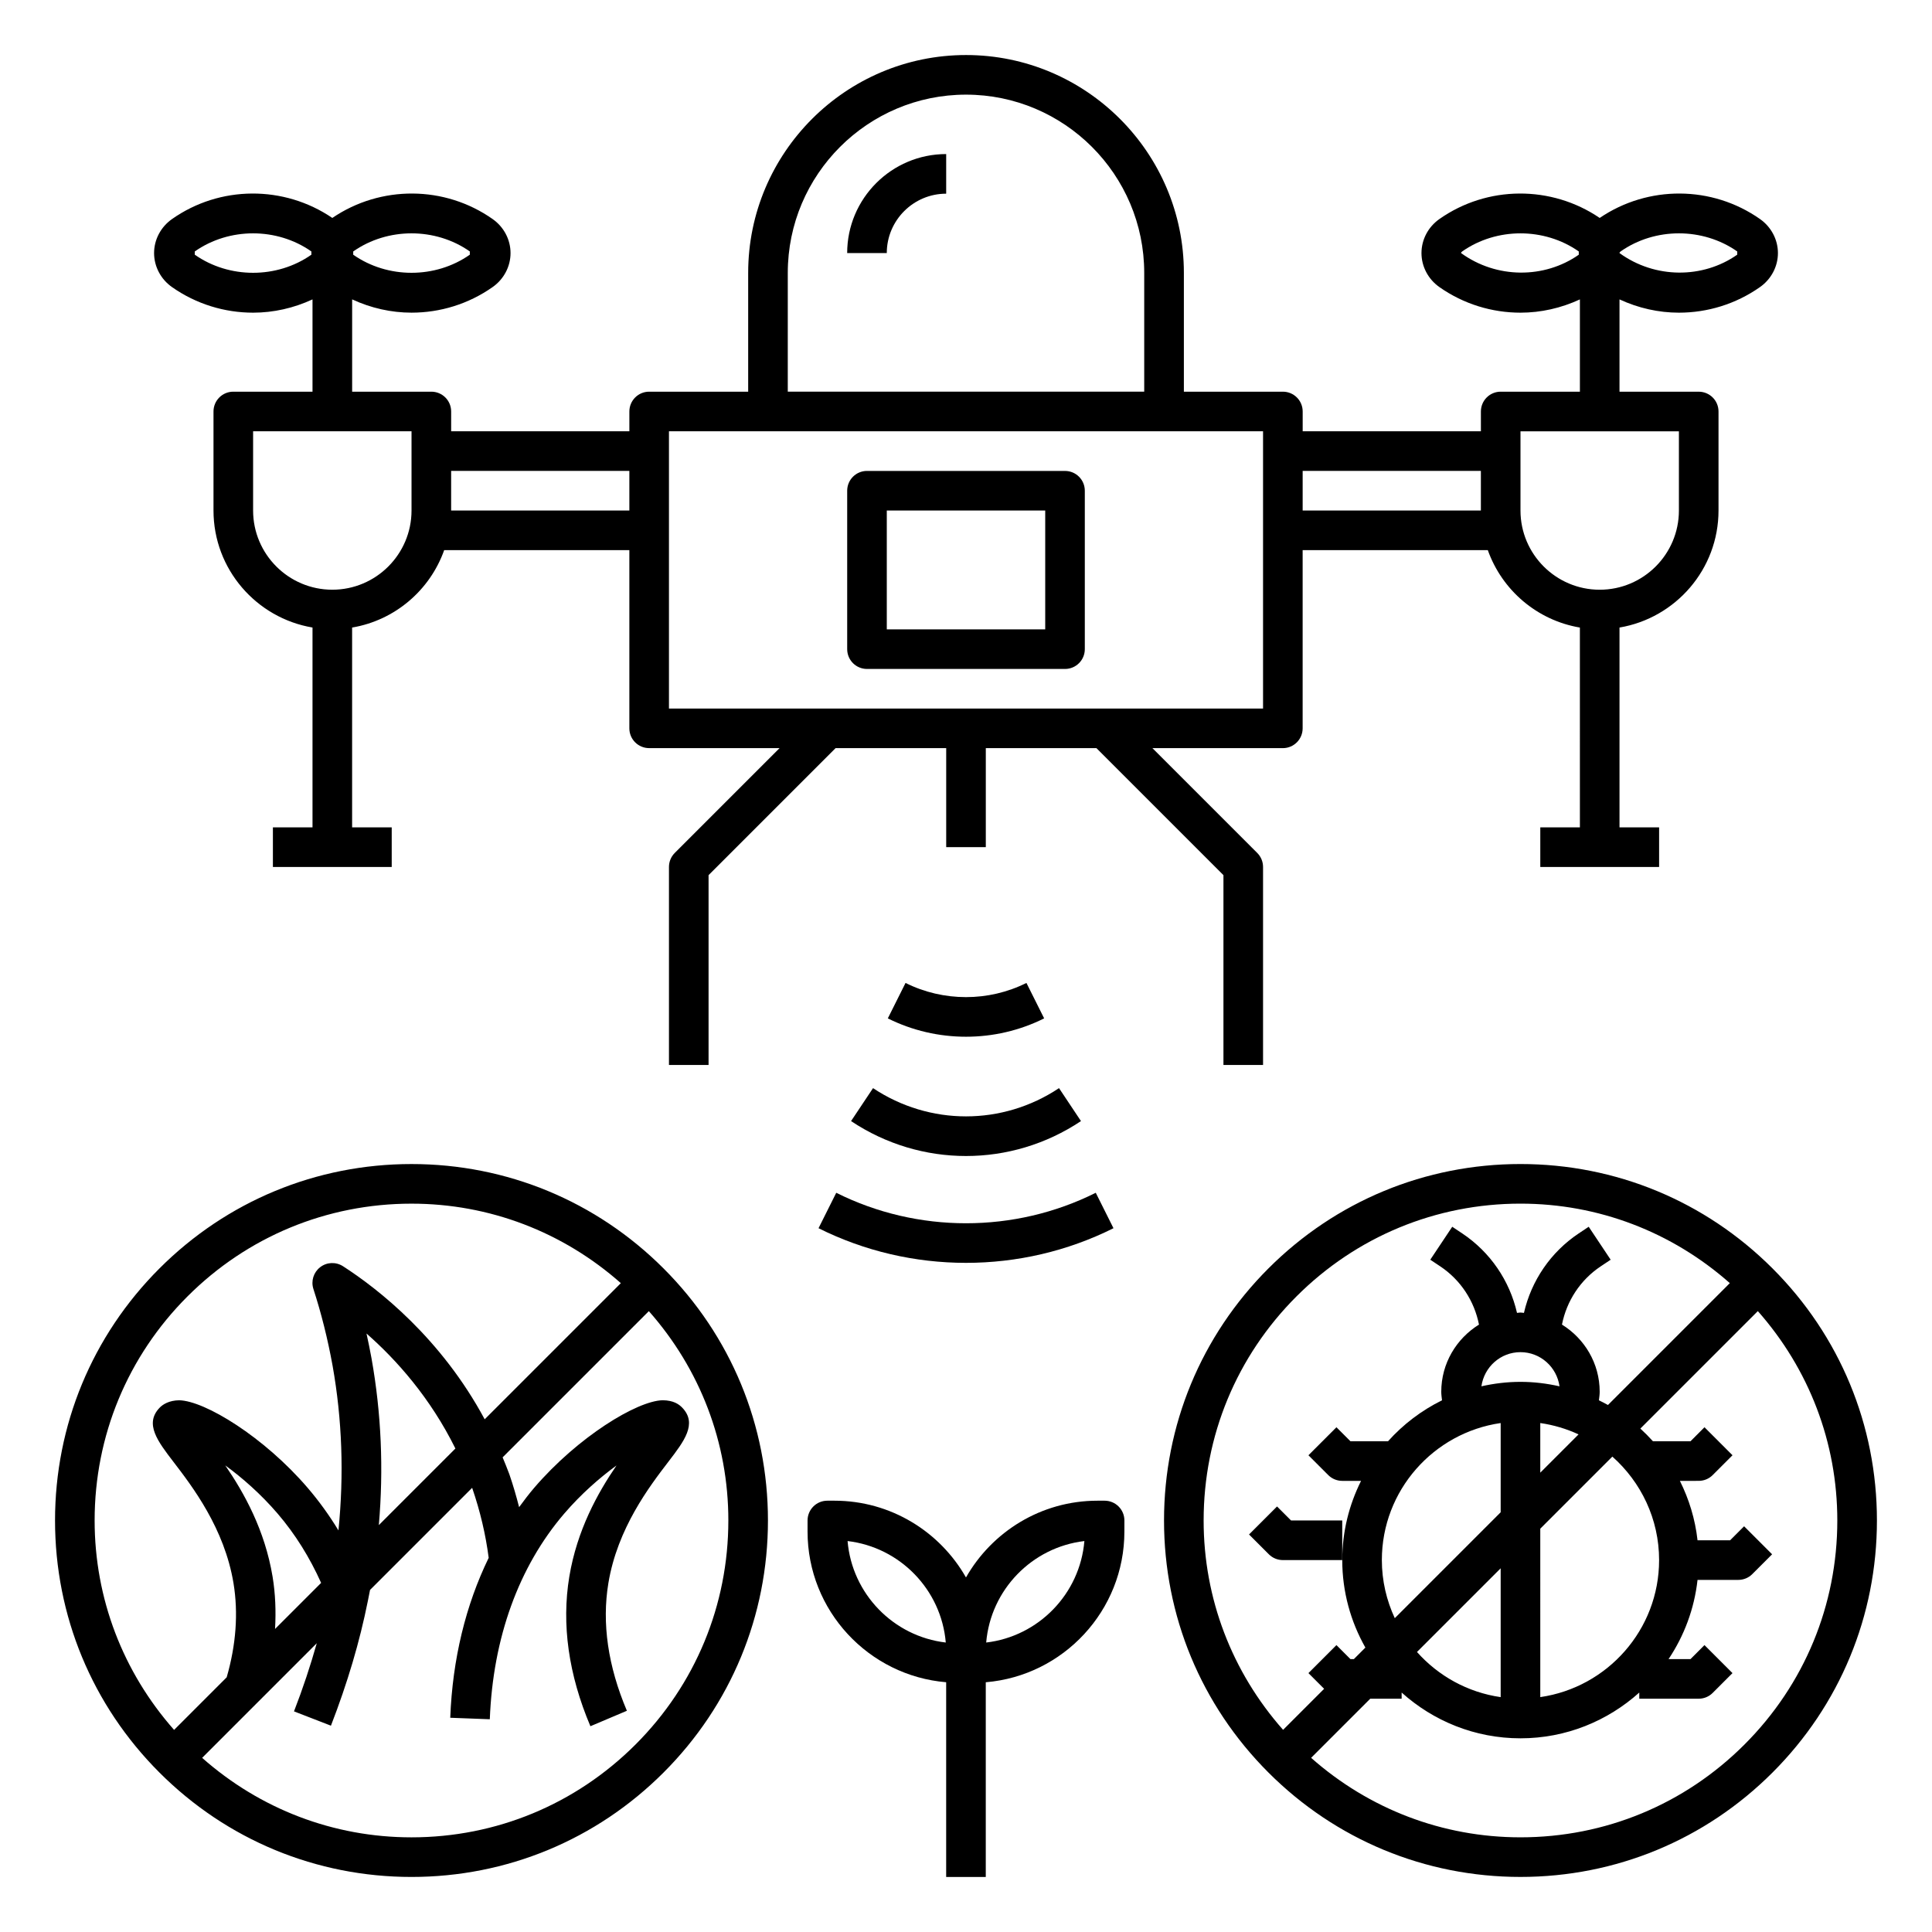
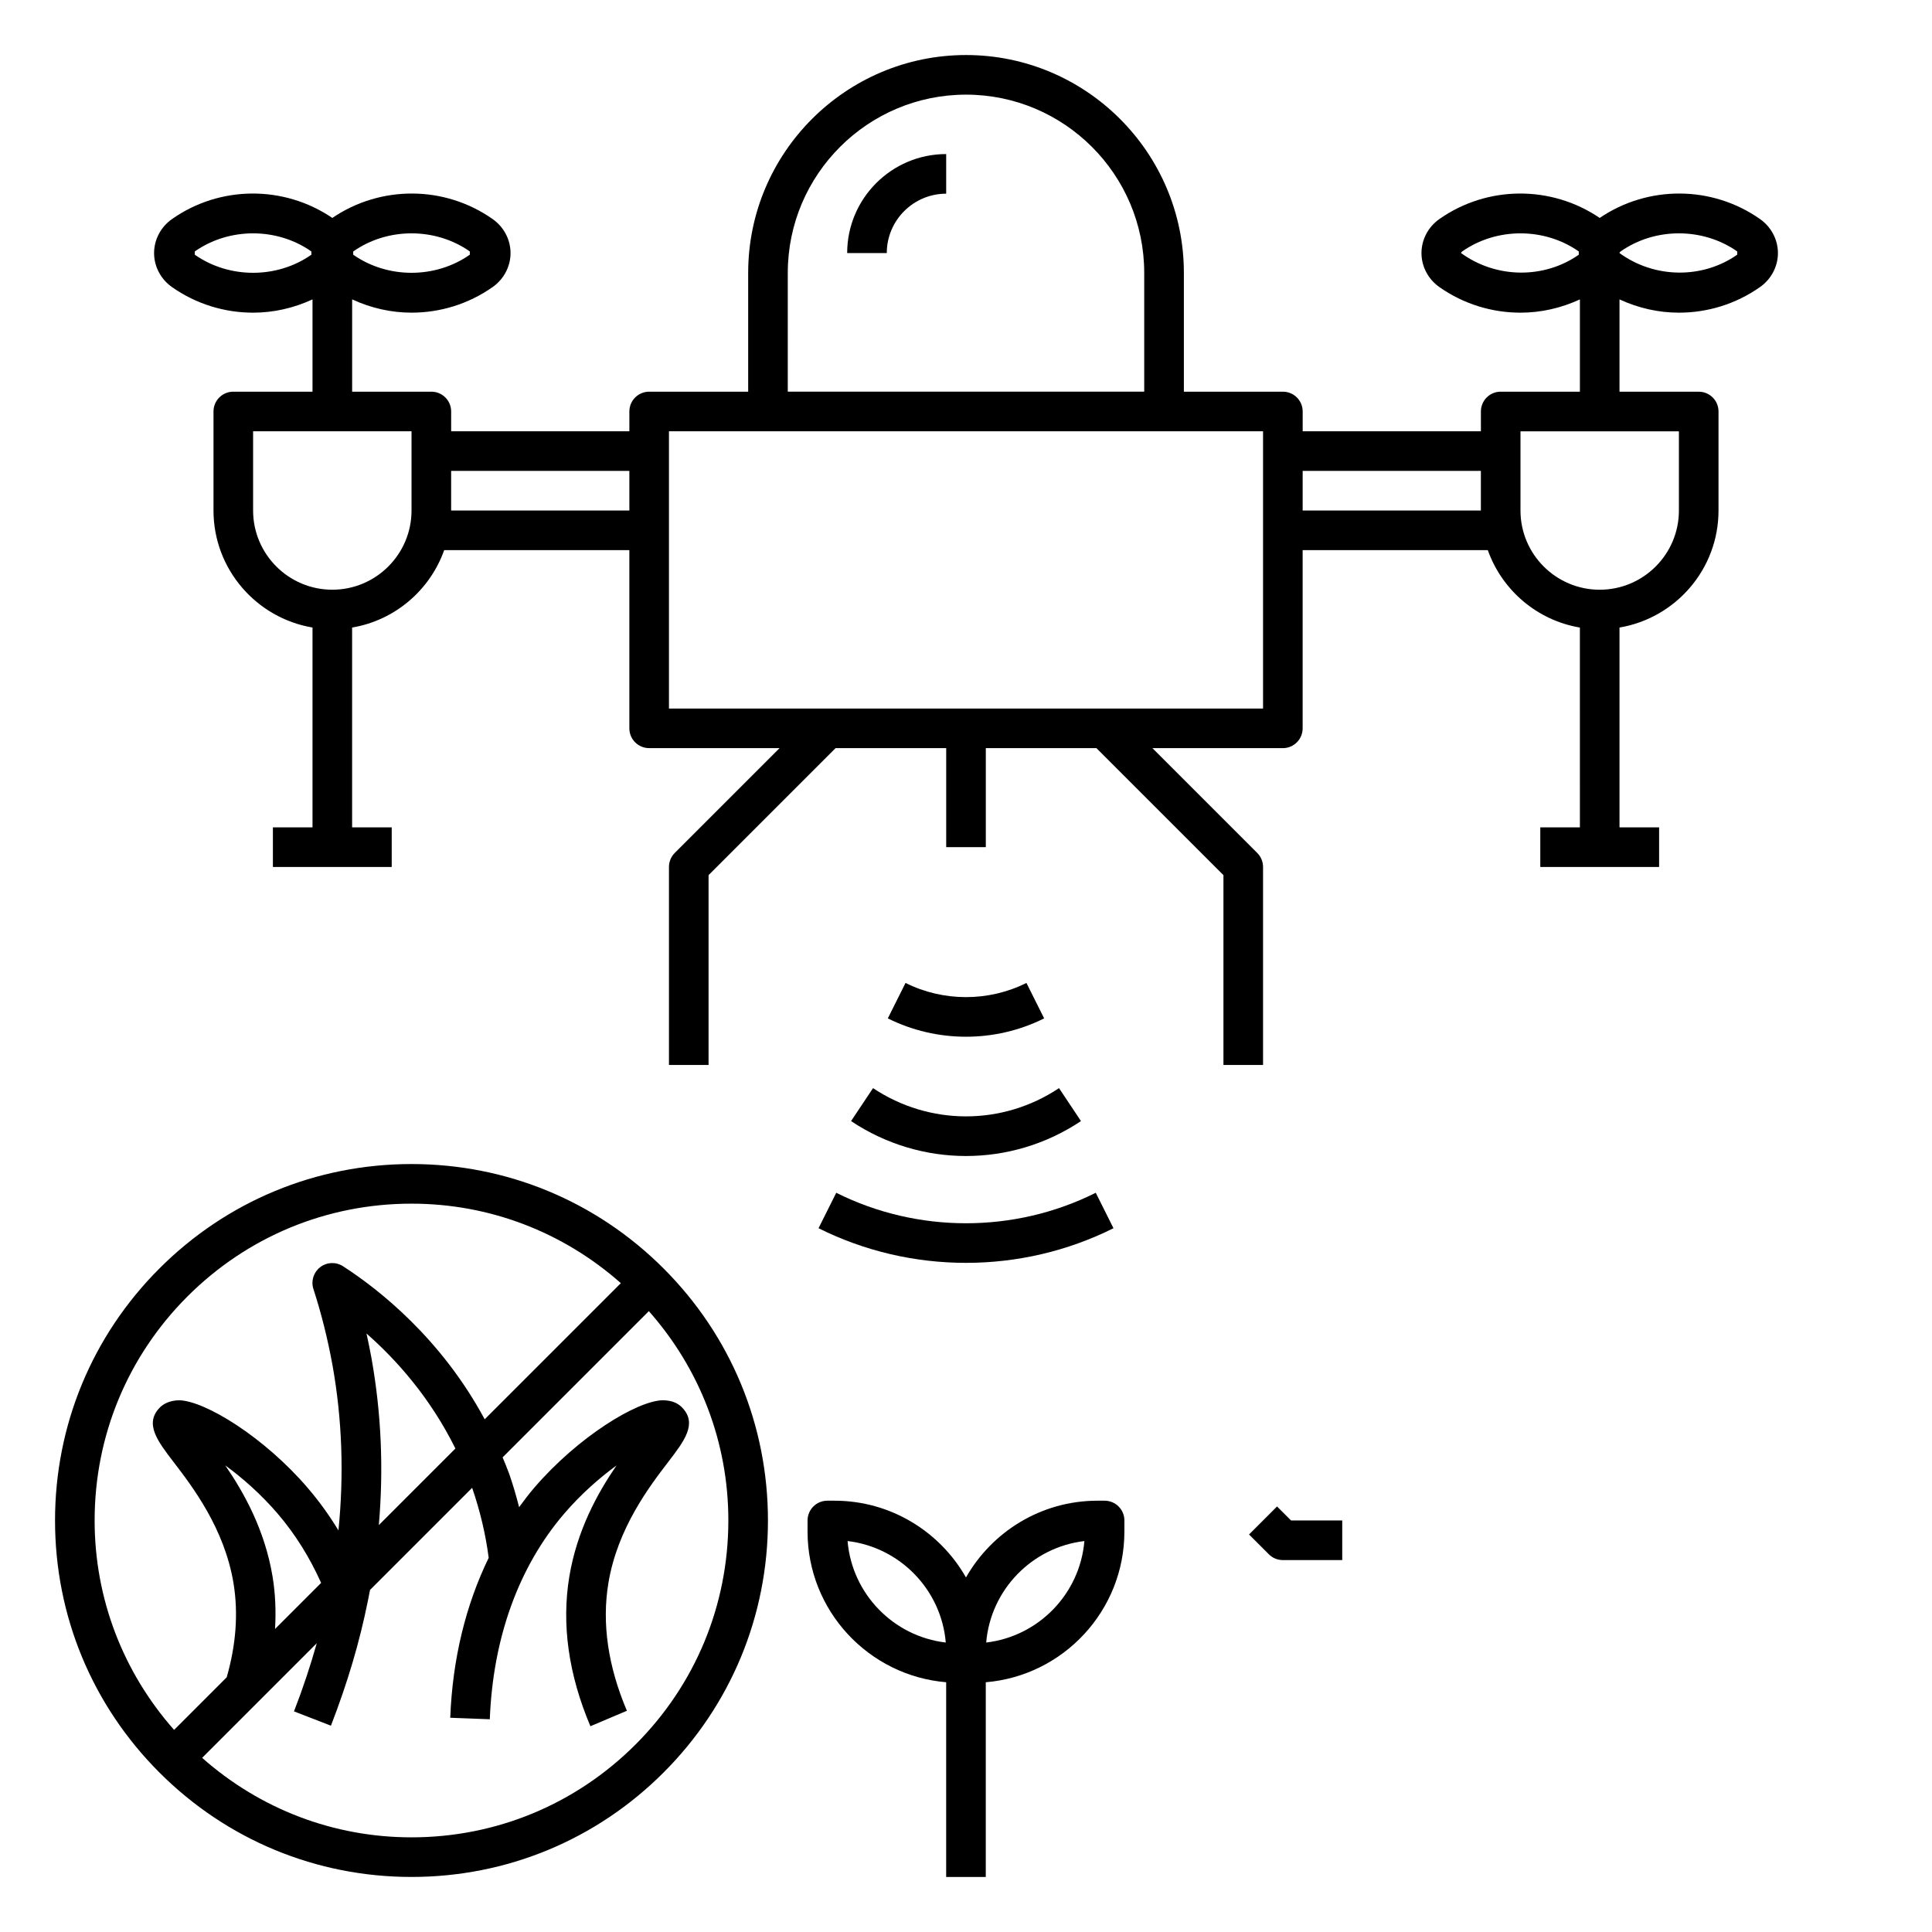
<svg xmlns="http://www.w3.org/2000/svg" fill="#000000" width="800px" height="800px" version="1.1" viewBox="144 144 512 512">
  <g>
    <path d="m368.51 211.07h10.496c0-8.68 7.062-15.742 15.742-15.742v-10.5c-14.469 0-26.238 11.773-26.238 26.242z" />
    <path d="m541.7 247.8c-2.902 0-5.246 2.348-5.246 5.246v5.246h-47.23v-5.246c0-2.902-2.348-5.246-5.246-5.246h-26.238v-31.488c0-31.828-25.898-57.727-57.727-57.727-31.84 0-57.738 25.898-57.738 57.727v31.488h-26.238c-2.902 0-5.246 2.348-5.246 5.246v5.246h-47.23v-5.246c0-2.902-2.348-5.246-5.246-5.246h-20.992v-24.461c4.984 2.312 10.359 3.519 15.742 3.519 7.531 0 15.062-2.262 21.484-6.781 2.973-2.086 4.75-5.453 4.75-9.012 0-3.559-1.773-6.926-4.75-9.016-12.691-8.926-29.688-9-42.48-0.293-12.801-8.707-29.793-8.633-42.477 0.293-2.977 2.086-4.758 5.457-4.758 9.016 0 3.559 1.777 6.926 4.75 9.016 6.43 4.519 13.961 6.781 21.492 6.781 5.383 0 10.758-1.207 15.742-3.519v24.457h-20.992c-2.902 0-5.246 2.348-5.246 5.246v26.238c0 15.57 11.371 28.504 26.238 31.016v52.957h-10.496v10.496h31.488v-10.496h-10.496v-52.953c11.352-1.914 20.637-9.91 24.402-20.52h49.07v47.23c0 2.902 2.348 5.246 5.246 5.246h34.562l-27.777 27.777c-0.984 0.988-1.535 2.32-1.535 3.715v52.48h10.496v-50.309l33.66-33.66h29.316v26.238h10.496v-26.238h29.316l33.66 33.66v50.309h10.496v-52.48c0-1.395-0.551-2.731-1.539-3.711l-27.777-27.777h34.562c2.902 0 5.246-2.348 5.246-5.246v-47.23h49.07c3.769 10.613 13.051 18.598 24.402 20.52l0.004 52.949h-10.496v10.496h31.488v-10.496h-10.496v-52.953c14.867-2.508 26.238-15.441 26.238-31.016v-26.238c0-2.902-2.348-5.246-5.246-5.246h-20.992v-24.461c4.984 2.312 10.359 3.519 15.742 3.519 7.531 0 15.062-2.262 21.484-6.781 2.977-2.09 4.758-5.457 4.758-9.016 0-3.559-1.777-6.926-4.75-9.016-12.695-8.926-29.684-9-42.484-0.293-12.801-8.707-29.789-8.633-42.484 0.293-2.973 2.086-4.746 5.457-4.746 9.016 0 3.559 1.777 6.926 4.75 9.016 6.43 4.519 13.961 6.781 21.492 6.781 5.383 0 10.758-1.207 15.742-3.519v24.457zm-304.09-37.164c4.551-3.195 9.996-4.797 15.449-4.797 5.453 0 10.898 1.602 15.449 4.797v0.859c-9.102 6.398-21.801 6.398-30.906 0 0.008 0 0.008-0.859 0.008-0.859zm-11.086 0.859c-9.102 6.398-21.801 6.398-30.906 0v-0.859c4.551-3.195 9.996-4.797 15.449-4.797s10.898 1.602 15.449 4.797c0.008 0 0.008 0.859 0.008 0.859zm26.535 67.793c0 11.578-9.414 20.992-20.992 20.992s-20.992-9.414-20.992-20.992v-20.992h41.984zm57.727 0h-47.23v-10.496h47.23zm41.984-62.977c0-26.039 21.188-47.23 47.23-47.23 26.047 0 47.23 21.191 47.23 47.23v31.488h-94.461zm125.95 115.46h-157.44v-73.473h157.44zm57.727-52.48h-47.23v-10.496h47.23zm37.027-68.652c0.004 0 0.004 0 0 0 4.555-3.203 10.004-4.801 15.457-4.801 5.453 0 10.898 1.602 15.449 4.797v0.859c-9.102 6.394-21.809 6.402-31.195-0.426 0-0.148 0.098-0.293 0.289-0.43zm-11.078 0.859c-9.102 6.391-21.809 6.398-31.195-0.43 0-0.148 0.102-0.293 0.289-0.43h0.004c4.551-3.195 9.996-4.797 15.449-4.797s10.898 1.602 15.449 4.797c0.004 0 0.004 0.859 0.004 0.859zm26.531 46.801v20.992c0 11.578-9.414 20.992-20.992 20.992s-20.992-9.414-20.992-20.992v-20.992z" />
-     <path d="m373.76 321.28h52.48c2.902 0 5.246-2.348 5.246-5.246v-41.984c0-2.902-2.348-5.246-5.246-5.246l-52.48-0.004c-2.902 0-5.246 2.348-5.246 5.246v41.984c0 2.906 2.344 5.25 5.246 5.25zm5.25-41.984h41.984v31.488h-41.984z" />
    <path d="m369.54 441.1c9.254 6.172 19.859 9.254 30.465 9.254s21.211-3.082 30.465-9.254l-5.82-8.734c-14.969 9.98-34.316 9.98-49.285 0z" />
    <path d="m420.71 413.88-4.695-9.391c-10.035 5.012-22.004 5.012-32.039 0l-4.695 9.391c6.488 3.242 13.602 4.863 20.715 4.863 7.109 0.004 14.23-1.621 20.715-4.863z" />
    <path d="m360.92 469.49c12.238 6.121 25.664 9.18 39.082 9.18s26.844-3.059 39.082-9.18l-4.695-9.391c-21.539 10.773-47.242 10.773-68.773 0z" />
    <path d="m436.73 541.7h-1.883c-14.926 0-27.945 8.215-34.852 20.34-6.902-12.129-19.93-20.34-34.855-20.34h-1.883c-2.902 0-5.246 2.348-5.246 5.246v2.938c0 20.977 16.195 38.211 36.734 39.926v51.602h10.496v-51.598c20.539-1.715 36.734-18.957 36.734-39.926l0.004-2.941c0-2.902-2.348-5.246-5.25-5.246zm-68.113 10.695c13.875 1.633 24.84 12.883 26.023 26.891-13.875-1.625-24.844-12.883-26.023-26.891zm36.734 26.891c1.188-14.008 12.148-25.258 26.023-26.891-1.184 14.008-12.152 25.266-26.023 26.891z" />
    <path d="m486.14 546.94-3.711-3.711-7.422 7.422 5.246 5.246c0.984 0.988 2.316 1.539 3.711 1.539h15.742v-10.496z" />
-     <path d="m546.94 452.48c-25.234 0-48.953 9.824-66.797 27.668-17.84 17.84-27.664 41.562-27.664 66.793 0 25.234 9.824 48.953 27.668 66.797 17.84 17.844 41.562 27.668 66.793 27.668 25.234 0 48.953-9.824 66.797-27.668s27.668-41.562 27.668-66.797-9.824-48.953-27.668-66.797c-17.844-17.84-41.562-27.664-66.797-27.664zm-83.965 94.461c0-22.426 8.734-43.512 24.598-59.371 15.863-15.859 36.945-24.594 59.367-24.594 20.66 0 40.133 7.496 55.48 21.066l-32.297 32.297c-0.781-0.441-1.586-0.844-2.394-1.238 0.09-0.758 0.203-1.492 0.203-2.269 0-7.531-4.019-14.098-9.996-17.801 1.234-6.246 4.848-11.82 10.262-15.43l2.644-1.762-5.82-8.734-2.644 1.762c-7.457 4.977-12.559 12.539-14.52 21.066-0.309-0.016-0.602-0.094-0.918-0.094s-0.609 0.078-0.918 0.094c-1.957-8.527-7.062-16.09-14.52-21.066l-2.644-1.762-5.82 8.734 2.644 1.762c5.414 3.609 9.031 9.184 10.262 15.43-5.973 3.703-9.996 10.27-9.996 17.801 0 0.777 0.117 1.512 0.199 2.262-5.445 2.688-10.293 6.379-14.309 10.855h-9.957l-3.711-3.711-7.422 7.422 5.246 5.246c0.984 0.988 2.32 1.539 3.715 1.539h4.984c-3.164 6.336-4.984 13.445-4.984 20.992 0 8.43 2.246 16.332 6.129 23.188l-3.055 3.055h-0.902l-3.711-3.711-7.422 7.422 4.16 4.16-10.875 10.875c-13.566-15.352-21.059-34.82-21.059-55.484zm50.656 25.891c-2.176-4.691-3.426-9.895-3.426-15.395 0-18.469 13.719-33.754 31.488-36.316v23.648zm28.062-13.219v34.145c-8.781-1.266-16.547-5.633-22.18-11.965zm-5.102-48.227c0.715-5.102 5.059-9.051 10.348-9.051 5.289 0 9.637 3.953 10.348 9.055-3.336-0.754-6.789-1.184-10.348-1.184-3.555 0-7.012 0.43-10.348 1.18zm25.742 12.742-10.145 10.145v-13.152c3.574 0.516 6.981 1.539 10.145 3.008zm-10.145 24.988 19.102-19.102c7.578 6.731 12.387 16.512 12.387 27.422 0 18.469-13.719 33.754-31.488 36.316zm54.121 57.195c-15.859 15.867-36.945 24.598-59.371 24.598-20.66 0-40.133-7.496-55.48-21.066l15.672-15.668h8.32v-1.633c8.367 7.516 19.387 12.129 31.488 12.129 12.102 0 23.121-4.613 31.488-12.129v1.633h15.742c1.395 0 2.731-0.551 3.711-1.539l5.246-5.246-7.422-7.422-3.703 3.711h-5.816c4.113-6.137 6.824-13.289 7.68-20.992h10.805c1.395 0 2.731-0.551 3.711-1.539l5.246-5.246-7.422-7.422-3.707 3.711h-8.633c-0.625-5.606-2.258-10.898-4.676-15.742l4.984-0.004c1.395 0 2.731-0.551 3.711-1.539l5.246-5.246-7.422-7.422-3.707 3.711h-9.957c-1.055-1.176-2.168-2.293-3.332-3.359l31.133-31.133c13.57 15.355 21.062 34.824 21.062 55.484 0 22.426-8.73 43.512-24.598 59.371z" />
    <path d="m253.05 641.41c25.234 0 48.953-9.824 66.797-27.668s27.668-41.562 27.668-66.797-9.824-48.953-27.668-66.797c-17.844-17.84-41.566-27.664-66.797-27.664-25.234 0-48.953 9.824-66.797 27.668-17.844 17.84-27.668 41.562-27.668 66.793 0 25.234 9.824 48.953 27.668 66.797s41.562 27.668 66.797 27.668zm83.969-94.465c0 22.426-8.734 43.512-24.598 59.371-15.867 15.859-36.945 24.598-59.371 24.598-20.66 0-40.133-7.496-55.48-21.066l30.379-30.379c-1.676 5.93-3.648 11.906-6.035 18.062l9.789 3.793c4.398-11.363 7.606-22.199 9.781-33.043 0.199-0.906 0.387-1.883 0.582-2.934l27.059-27.059c2.129 6.176 3.59 12.406 4.383 18.551-6.082 12.5-9.59 26.812-10.188 42.383l10.484 0.398c0.836-21.578 7.656-40.43 19.734-54.512 4.481-5.223 9.426-9.52 13.844-12.746-5.012 7.316-10.465 17.16-12.508 29.461-2.09 12.621-0.211 25.961 5.59 39.645l9.668-4.098c-5.016-11.82-6.664-23.195-4.906-33.828 2.414-14.562 10.898-25.641 15.969-32.254 4.098-5.348 7.637-9.961 3.668-14.18-0.902-0.961-2.348-2-5.254-2.031-6.824 0.156-22.484 9.73-34.039 23.203-1.41 1.645-2.719 3.379-4 5.129-0.746-2.914-1.586-5.824-2.594-8.734-0.562-1.559-1.18-2.981-1.777-4.461l38.75-38.75c13.574 15.352 21.07 34.82 21.07 55.48zm-120.78 14.891c-2.043-12.328-7.519-22.184-12.543-29.492 4.43 3.223 9.383 7.535 13.875 12.773 4.676 5.453 8.492 11.602 11.531 18.363l-12.211 12.211c0.266-4.691 0.098-9.32-0.652-13.855zm26.227-57.812c-0.41-2.234-0.855-4.445-1.34-6.629 7.957 6.981 16.91 17.031 23.562 30.48l-20.293 20.293c1.289-14.867 0.652-29.656-1.93-44.145zm-48.789-16.449c15.859-15.863 36.945-24.594 59.371-24.594 20.66 0 40.133 7.496 55.48 21.066l-36.082 36.082c-11.523-21.438-28.113-34.488-37.551-40.566-1.879-1.203-4.293-1.105-6.047 0.258-1.758 1.355-2.477 3.668-1.789 5.785 2.078 6.398 3.793 13.23 5.074 20.289 2.539 14.254 3.051 28.848 1.559 43.68-2.414-3.977-5.133-7.75-8.156-11.277-11.57-13.496-27.23-23.07-34.051-23.211-2.66 0.035-4.356 1.082-5.238 2.031-3.988 4.231-0.438 8.859 3.672 14.227 5.07 6.606 13.551 17.672 15.961 32.211 1.312 7.981 0.668 16.379-1.805 24.949l-13.938 13.938c-13.566-15.363-21.059-34.832-21.059-55.496 0-22.422 8.734-43.508 24.598-59.371z" />
  </g>
</svg>